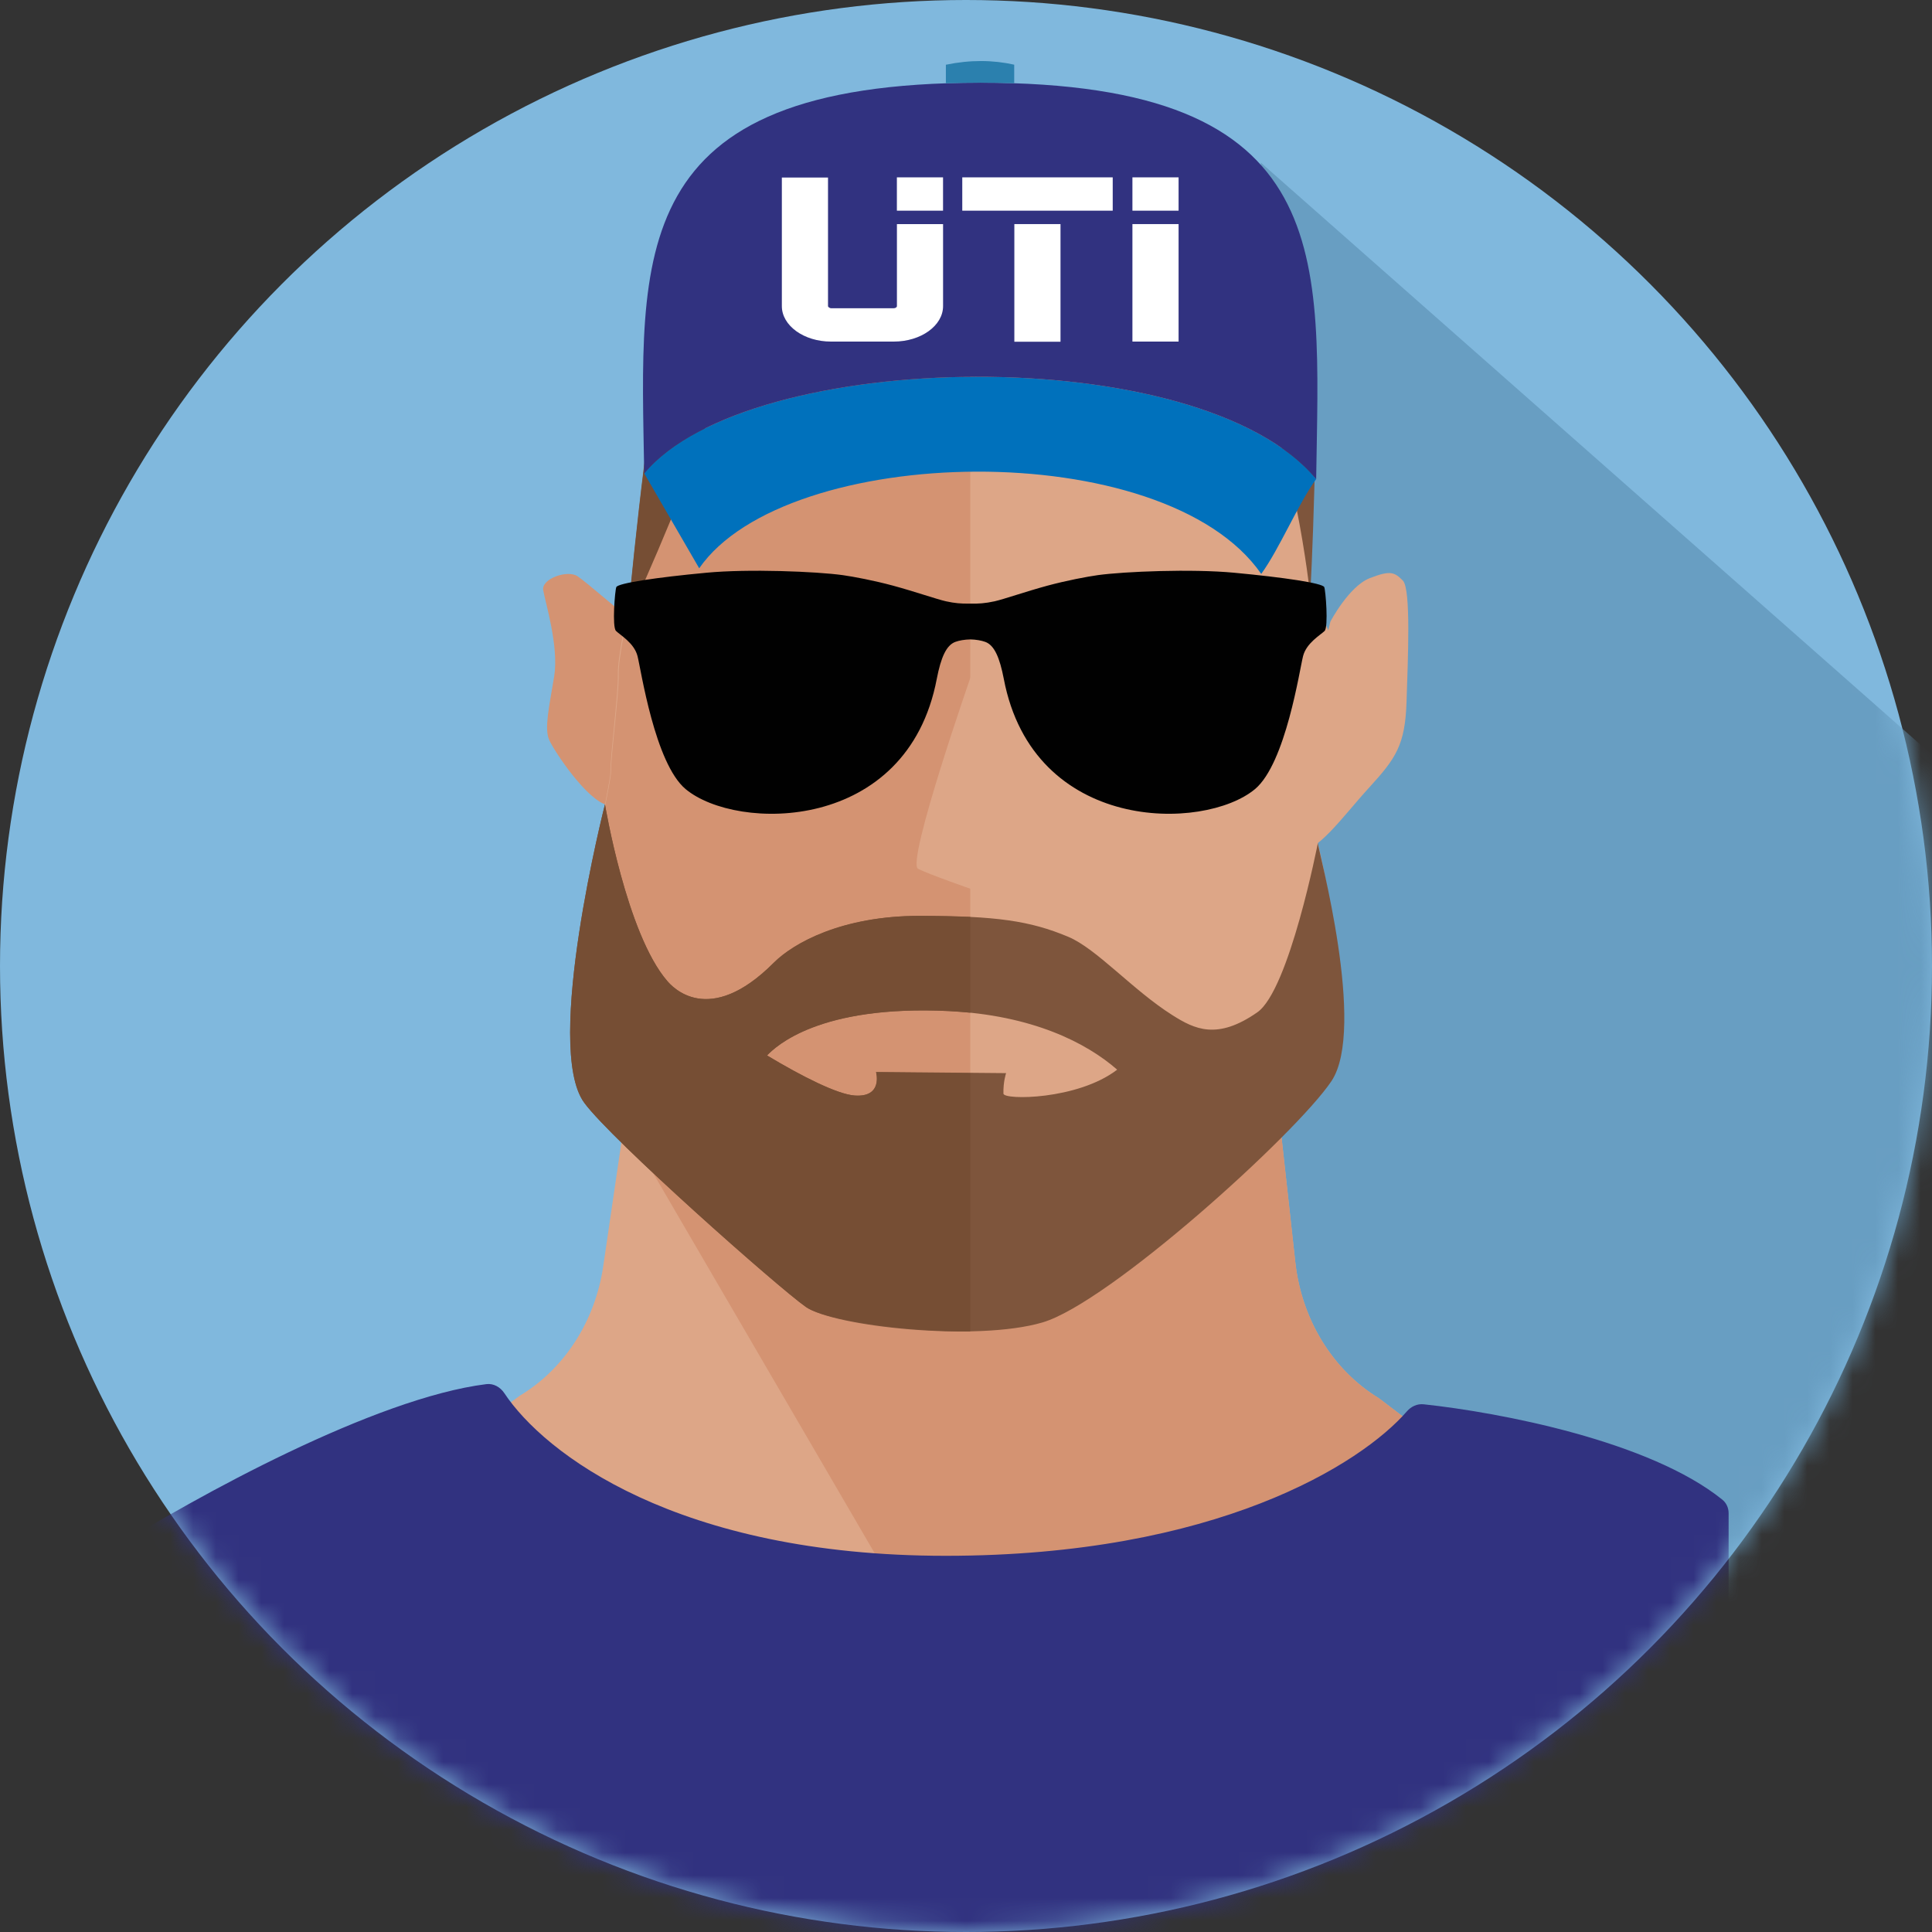
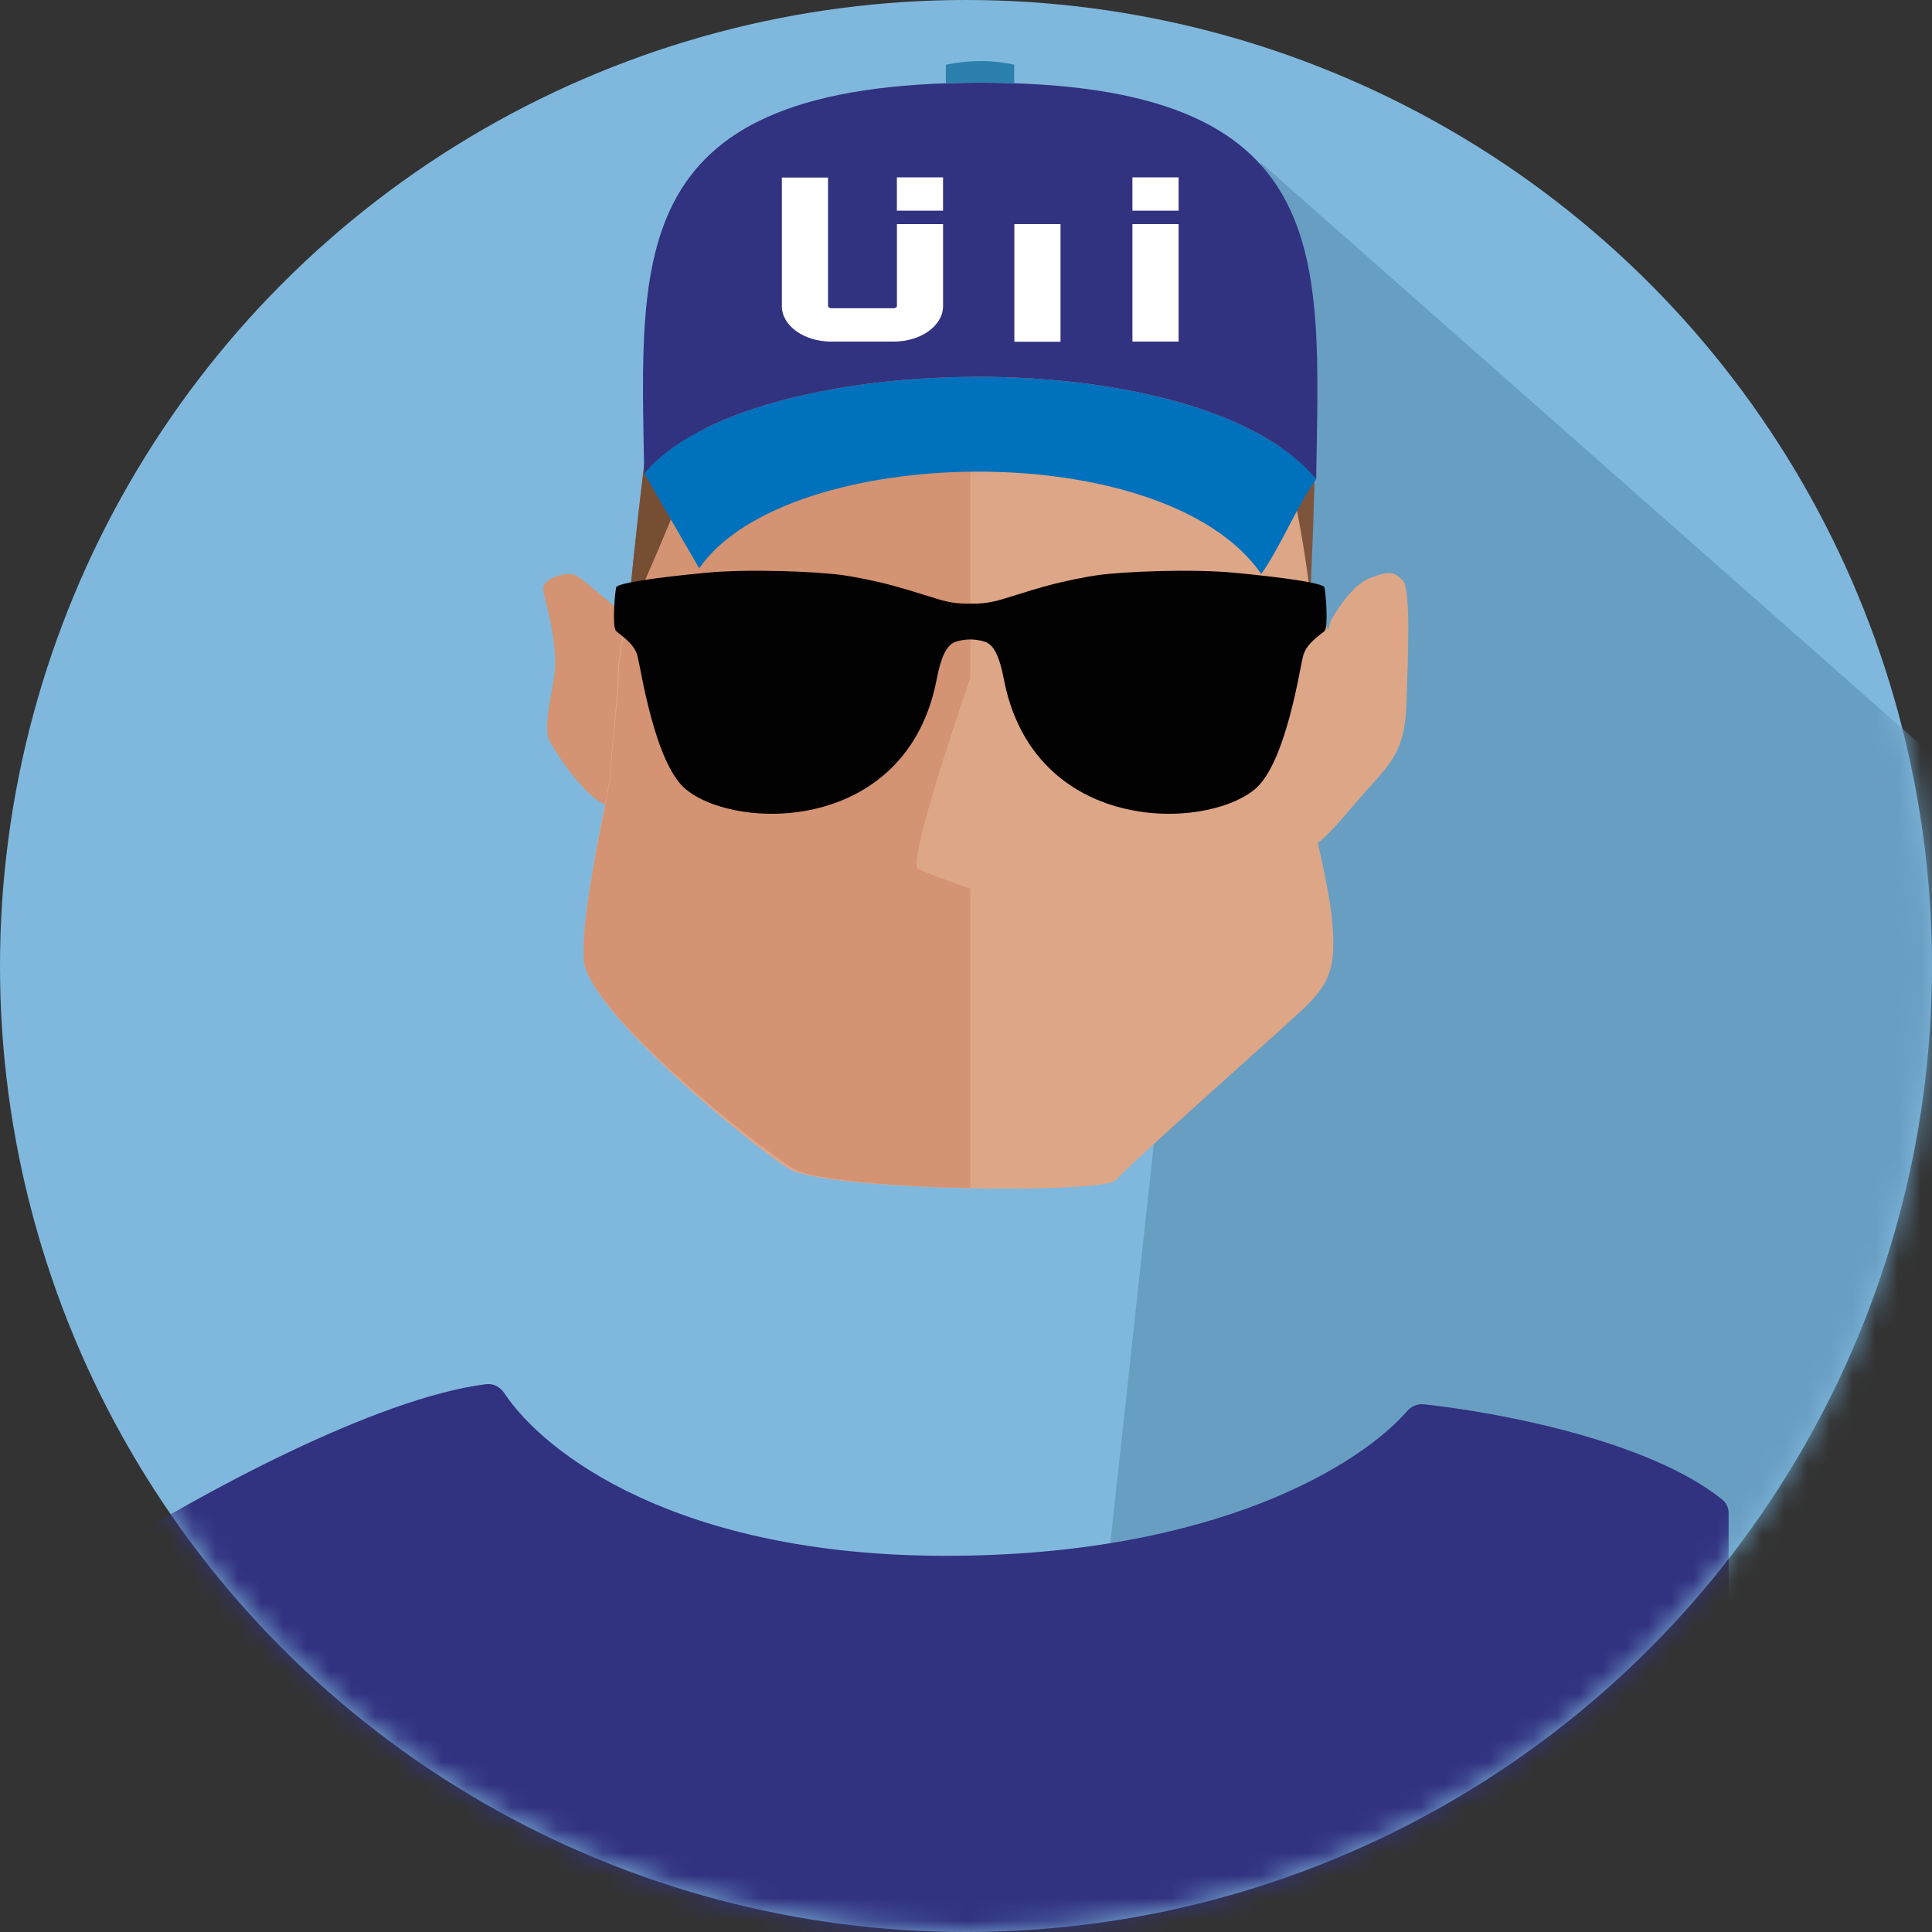
<svg xmlns="http://www.w3.org/2000/svg" width="85" height="85" viewBox="0 0 85 85" fill="none" aria-labelledby="blogIcon" role="img">
  <rect x="0" y="0" width="85" height="85" fill="#333333" stroke="none" />
  <title id="blogIcon">הבלוג של אלי איסוזו</title>
  <circle cx="42.5" cy="42.5" r="42.5" fill="#80B8DD" />
  <mask id="mask0_1851_4337" style="mask-type:alpha" maskUnits="userSpaceOnUse" x="0" y="0" width="85" height="85">
    <circle cx="42.5" cy="42.5" r="42.5" fill="#D9D9D9" />
  </mask>
  <g mask="url(#mask0_1851_4337)">
    <path d="M85.896 34L55.474 7.158L47.422 80.974H85.896V34Z" fill="#689EC2" />
-     <path d="M56.346 49.711C56.568 51.692 56.798 53.784 56.988 55.525C57.263 58.05 58.63 60.277 60.664 61.515L67.999 67.104L41.156 72.923L15.209 67.107L22.863 61.409C24.828 60.231 26.185 58.128 26.539 55.712L27.461 49.426C28.025 45.579 31.066 42.748 34.636 42.748H49.133C52.804 42.748 55.898 45.735 56.346 49.711Z" fill="#DDA687" />
-     <path d="M56.346 49.711C56.568 51.692 56.798 53.784 56.988 55.525C57.263 58.05 58.63 60.277 60.664 61.515L67.998 67.104L41.156 72.923L27.461 49.426C28.025 45.579 31.066 42.748 34.636 42.748H49.133C52.804 42.748 55.898 45.735 56.346 49.711Z" fill="#D49372" />
    <path d="M27.619 27.14C27.076 26.744 25.844 25.648 25.411 25.354C24.977 25.056 23.816 25.456 23.899 25.964C23.982 26.474 24.597 28.431 24.381 29.762C24.162 31.093 23.938 32.05 24.163 32.555C24.387 33.06 25.862 35.272 26.752 35.424C27.642 35.573 28.337 34.878 28.337 34.878L27.619 27.141V27.14Z" fill="#D49372" />
    <path d="M58.533 27.346C58.533 27.346 59.346 25.797 60.26 25.438C61.177 25.078 61.355 25.177 61.719 25.542C62.082 25.908 61.943 28.972 61.882 30.877C61.821 32.782 61.408 33.37 60.233 34.654C59.057 35.938 57.926 37.595 56.966 37.514C56.005 37.433 58.533 27.346 58.533 27.346H58.533Z" fill="#DDA687" />
    <path d="M57.208 17.26C57.208 17.26 56.67 19.324 57.353 23.446C57.776 25.994 57.655 26.114 57.655 26.114C57.655 26.114 59.539 29.721 59.405 30.674C59.398 30.725 59.422 30.631 59.405 30.674C59.106 31.498 57.172 33.809 57.172 33.809C57.172 33.809 58.465 38.656 58.617 40.59C58.769 42.526 58.575 43.243 57.22 44.499C55.867 45.753 49.611 51.296 49.094 51.921C48.578 52.543 36.33 52.404 34.711 51.421C33.09 50.435 25.848 44.479 25.689 42.24C25.529 39.998 26.871 34.544 26.858 33.932C26.841 33.321 27.203 30.509 27.185 29.693C27.167 28.879 27.528 27.413 28.087 24.035C28.646 20.655 31.084 15.487 31.084 15.487C31.084 15.487 34.688 10.408 44.299 11.626C53.908 12.842 57.209 17.259 57.209 17.259L57.208 17.26Z" fill="#DDA687" />
    <path d="M27.22 29.695C27.201 28.88 27.571 27.414 28.143 24.036C28.715 20.656 31.212 15.488 31.212 15.488C31.212 15.488 34.388 11.128 42.688 11.459V52.272C39.287 52.193 35.755 51.911 34.928 51.422C33.267 50.436 25.85 44.48 25.687 42.241C25.523 39.999 26.898 34.545 26.884 33.933C26.867 33.322 27.238 30.511 27.22 29.695Z" fill="#D49372" />
-     <path d="M25.706 48.519C26.921 50.17 34.235 56.642 35.454 57.5C36.672 58.356 42.932 59.044 45.865 58.182C48.796 57.323 57.013 49.894 58.575 47.57C60.138 45.247 57.987 37.357 57.98 37.092C57.98 37.092 56.723 43.559 55.316 44.538C53.548 45.77 52.559 45.281 51.583 44.664C49.832 43.559 48.254 41.741 46.996 41.214C45.319 40.511 43.822 40.294 40.455 40.294C37.087 40.294 34.902 41.495 34.045 42.353C31.16 45.248 29.547 43.377 29.36 43.163C27.559 41.081 26.616 35.387 26.616 35.387C26.616 35.387 23.894 46.054 25.706 48.518V48.519ZM33.746 46.434C34.135 46.035 36.009 44.208 41.717 44.481C45.425 44.659 47.801 45.881 49.151 47.061C47.414 48.396 44.154 48.406 44.147 48.114C44.134 47.584 44.264 47.213 44.264 47.213L38.543 47.161C38.543 47.161 38.863 48.289 37.6 48.198C36.852 48.145 35.316 47.379 33.746 46.434Z" fill="#7E553C" />
-     <path d="M29.36 43.164C29.548 43.38 31.161 45.249 34.046 42.354C34.902 41.495 37.01 40.294 40.455 40.294C41.172 40.294 42.121 40.317 42.689 40.34V44.554C42.487 44.537 41.964 44.492 41.753 44.483C36.045 44.209 34.135 46.037 33.746 46.436C35.316 47.378 36.852 48.145 37.6 48.199C38.863 48.29 38.543 47.173 38.543 47.173L42.689 47.216V58.578C39.812 58.594 36.29 58.087 35.454 57.499C34.235 56.643 26.921 50.17 25.706 48.52C23.894 46.055 26.616 35.387 26.616 35.387C26.616 35.387 27.559 41.082 29.36 43.164H29.36Z" fill="#764E34" />
    <path d="M57.645 26.188C57.645 26.188 56.856 18.957 55.084 16.814C53.31 14.672 50.444 13.144 49.647 13.221C48.85 13.297 44.13 16.583 42.714 16.555C41.301 16.528 38.95 13.338 36.859 13.383C34.77 13.43 31.992 15.67 31.023 18.756C30.052 21.844 27.619 27.14 27.619 27.14C27.619 27.14 28.385 18.645 29.207 14.906C30.705 8.097 43.445 5.637 43.133 5.643C42.949 5.646 40.064 7.642 40.488 8.294C41.892 10.444 43.63 5.928 45.416 6.065C47.204 6.201 56.733 10.229 57.688 15.166C58.111 17.336 57.646 26.187 57.646 26.187L57.645 26.188Z" fill="#7E553C" />
    <path d="M42.368 5.929V6.205C41.484 6.839 40.194 7.932 40.488 8.383C41.065 9.266 41.698 9.024 42.368 8.441V16.578C40.936 16.134 38.788 13.43 36.859 13.473C34.77 13.518 31.992 15.76 31.023 18.845C30.052 21.932 27.619 27.229 27.619 27.229C27.619 27.229 28.385 18.734 29.207 14.995C30.464 9.28 39.635 6.63 42.368 5.928L42.368 5.929Z" fill="#764E34" />
    <path d="M58.26 25.828C58.178 25.656 56.494 25.403 54.3 25.198C52.442 25.022 49.467 25.142 48.296 25.304C47.817 25.372 46.938 25.537 46.079 25.768C45.106 26.033 44.155 26.367 43.756 26.455C43.344 26.546 43.027 26.566 42.689 26.556C42.662 26.553 42.639 26.558 42.617 26.556C42.304 26.562 41.999 26.54 41.621 26.455C41.223 26.367 40.27 26.033 39.296 25.768C38.44 25.537 37.561 25.372 37.081 25.304C35.91 25.142 32.932 25.022 31.078 25.198C28.882 25.403 27.2 25.656 27.116 25.828C27.057 25.957 26.922 27.585 27.102 27.759C27.277 27.935 27.896 28.283 28.047 28.86C28.198 29.437 28.805 33.584 30.166 34.718C32.403 36.583 39.92 36.668 41.215 29.863C41.396 28.934 41.629 28.387 42.032 28.24C42.197 28.178 42.442 28.136 42.69 28.131C42.936 28.136 43.179 28.179 43.347 28.24C43.75 28.387 43.982 28.934 44.162 29.863C45.458 36.668 52.974 36.583 55.214 34.718C56.57 33.583 57.18 29.437 57.331 28.86C57.482 28.283 58.101 27.935 58.277 27.759C58.451 27.585 58.322 25.956 58.26 25.828H58.26Z" fill="#010101" />
    <path fill-rule="evenodd" clip-rule="evenodd" d="M55.489 25.25C56.296 24.139 57.1 22.186 57.907 21.076C52.815 14.931 32.915 15.304 28.344 20.829L30.762 25.002C34.589 19.478 51.231 19.106 55.489 25.25Z" fill="#0071BC" />
    <path fill-rule="evenodd" clip-rule="evenodd" d="M57.906 21.077C58.048 11.295 58.914 3.631 43.119 3.639C27.463 3.644 28.183 11.174 28.343 20.83C32.914 15.305 52.814 14.932 57.906 21.077Z" fill="#313280" />
    <path fill-rule="evenodd" clip-rule="evenodd" d="M41.615 3.662V2.848C42.686 2.627 43.683 2.636 44.621 2.846V3.66C44.138 3.646 43.638 3.638 43.12 3.638C42.601 3.638 42.102 3.649 41.616 3.662H41.615Z" fill="#2B80AE" />
    <path d="M41.49 7.803H39.459V9.269H41.49V7.803Z" fill="white" />
    <path d="M39.461 13.467C39.461 13.517 39.396 13.561 39.322 13.561H36.559C36.518 13.561 36.429 13.514 36.429 13.467V7.811H34.398V13.467C34.398 14.327 35.368 15.028 36.559 15.028H39.322C40.518 15.028 41.491 14.328 41.491 13.467V9.859H39.461V13.467Z" fill="white" />
    <path d="M46.658 9.859H44.627V15.035H46.658V9.859Z" fill="white" />
-     <path d="M48.955 7.803H42.336V9.269H48.955V7.803Z" fill="white" />
+     <path d="M48.955 7.803V9.269H48.955V7.803Z" fill="white" />
    <path d="M51.853 9.859H49.822V15.028H51.853V9.859Z" fill="white" />
    <path d="M51.853 7.803H49.822V9.269H51.853V7.803Z" fill="white" />
    <path d="M42.784 29.553C42.784 29.553 39.846 37.96 40.394 38.227C40.943 38.495 42.756 39.123 42.756 39.123L45.038 38.227" fill="#DDA687" />
    <path d="M21.397 60.896C16.491 61.508 8.618 65.842 4.846 68.212C4.613 68.359 4.473 68.616 4.473 68.891V84.193C4.473 84.64 4.835 85.002 5.281 85.002H75.243C75.69 85.002 76.052 84.64 76.052 84.193V66.575C76.052 66.344 75.955 66.123 75.775 65.978C72.576 63.398 65.999 62.143 62.635 61.783C62.353 61.753 62.085 61.878 61.899 62.092C59.882 64.414 53.5 68.449 41.604 68.449C29.782 68.449 23.938 63.933 22.189 61.294C22.012 61.027 21.714 60.856 21.397 60.896Z" fill="#313280" />
  </g>
</svg>